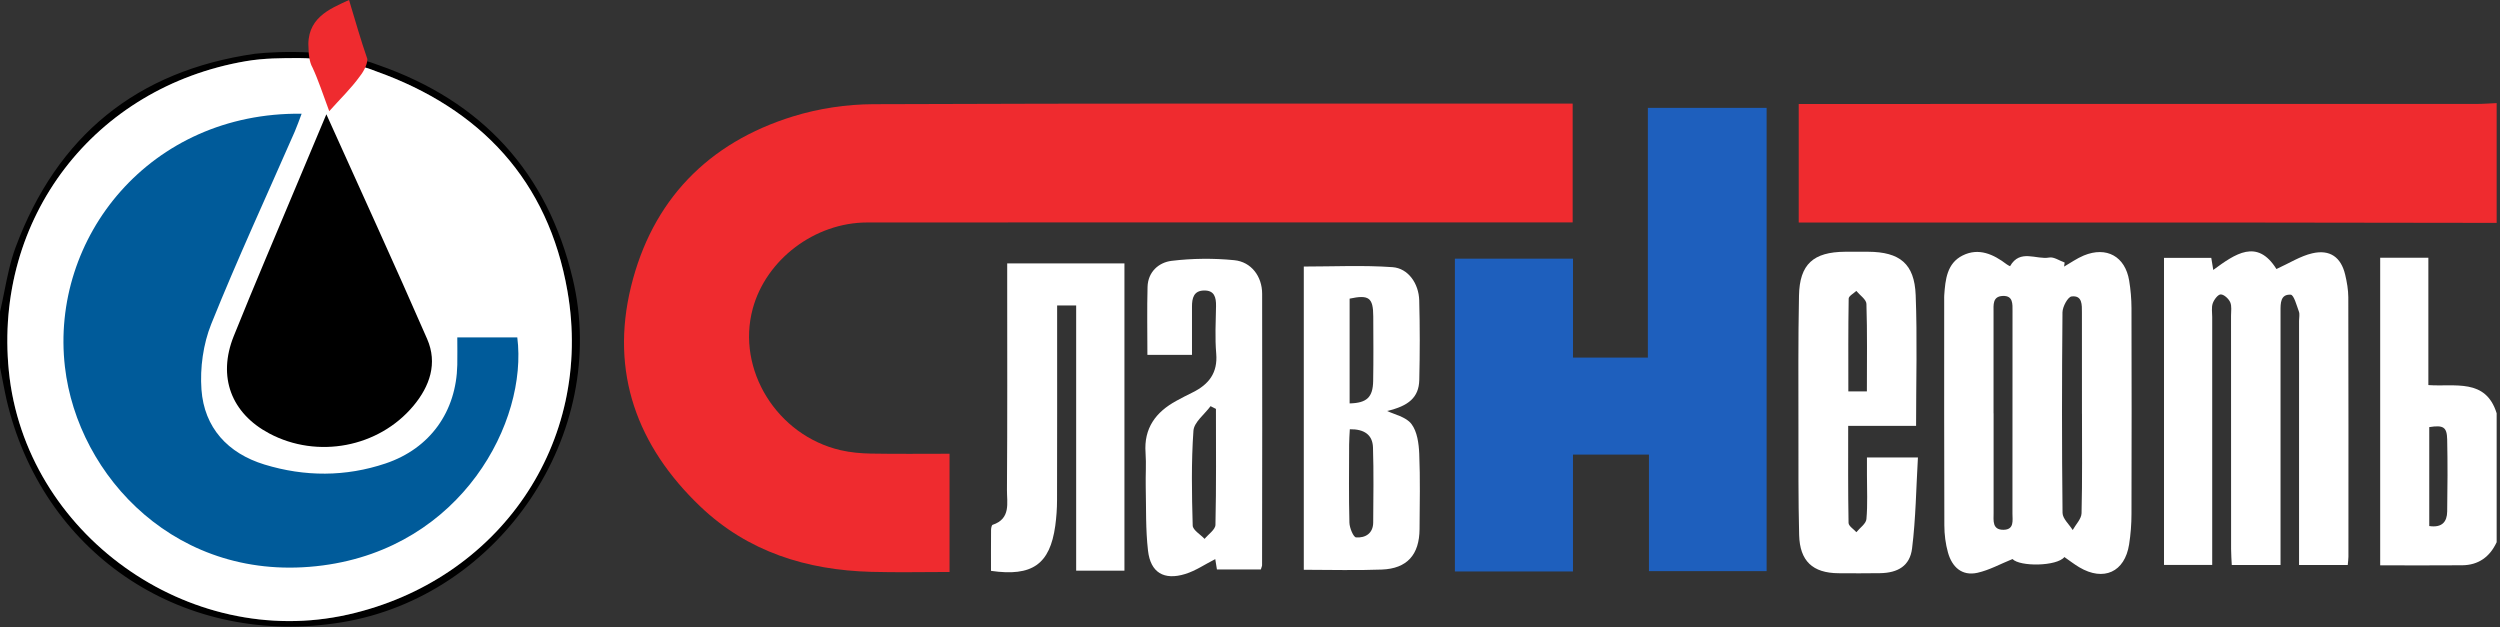
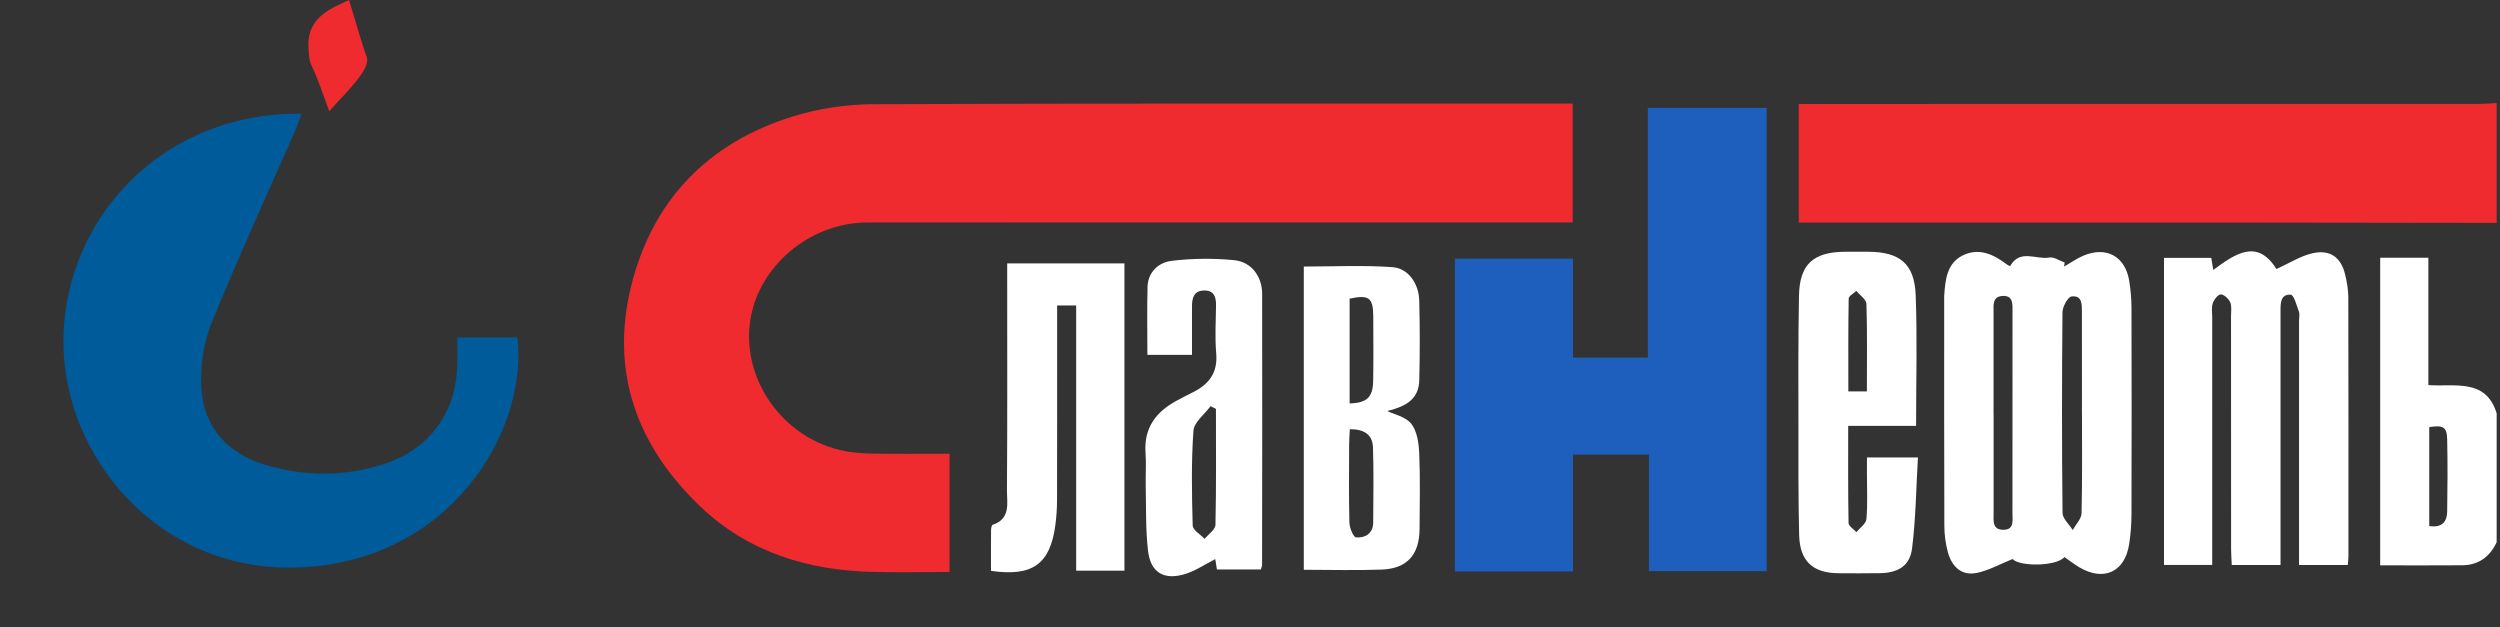
<svg xmlns="http://www.w3.org/2000/svg" width="530" height="133" viewBox="0 0 530 133" fill="none">
  <rect x="0" y="0" width="530" height="133" fill="#333333" stroke="none" />
  <g clip-path="url(#clip0_34_1166)">
    <path d="M529.287 47.25C509.666 47.224 490.039 47.184 470.418 47.171C442.069 47.158 413.727 47.171 385.379 47.171C384.083 47.171 382.795 47.171 381.329 47.171V22.042C382.834 22.042 384.116 22.042 385.399 22.042C431.955 22.042 478.504 22.042 525.06 22.035C526.474 22.035 527.88 21.917 529.293 21.858V47.25H529.287Z" fill="#EF2B2F" />
    <path d="M529.284 114.963C527.838 118.057 525.443 119.804 521.989 119.837C516.251 119.889 510.507 119.85 504.599 119.85V54.635H514.812V81.635C520.399 82.048 526.981 80.131 529.29 87.615V114.963H529.284ZM515.002 111.521C517.73 111.927 518.77 110.606 518.803 108.447C518.881 103.35 518.914 98.253 518.803 93.157C518.744 90.507 517.978 90.088 515.002 90.546V111.528V111.521Z" fill="white" />
-     <path fill-rule="evenodd" clip-rule="evenodd" d="M0.925 61.766C1.564 58.58 2.202 55.395 3.324 52.385C12.091 28.839 28.957 14.995 54.054 11.396C59.248 10.812 71.768 10.478 80.289 13.817C102.246 21.472 116.05 36.605 121.408 59.052C129.279 92.013 105.981 126.452 72.405 131.935C39.431 137.319 9.859 118.13 1.694 86.007C1.229 84.167 0.871 82.3 0.513 80.435C0.347 79.573 0.182 78.713 0.007 77.855V66.137L0 66.131C0.339 64.687 0.632 63.227 0.925 61.766ZM52.176 12.96C55.905 12.325 59.765 12.306 63.567 12.312C66.694 12.329 74.29 12.908 79.654 15.086C101.997 23.042 116.233 38.391 120.296 61.688C125.923 93.949 105.752 123.083 73.786 130.286C39.903 137.921 5.28 113.053 1.871 78.633C-1.328 46.281 19.922 18.456 52.176 12.96Z" fill="black" />
-     <path d="M63.567 12.312C59.765 12.306 55.905 12.325 52.176 12.96C19.922 18.456 -1.328 46.281 1.871 78.633C5.28 113.053 39.903 137.921 73.786 130.286C105.752 123.083 125.923 93.949 120.296 61.688C116.233 38.391 101.997 23.042 79.654 15.086C74.29 12.908 66.694 12.329 63.567 12.312Z" fill="white" />
    <path d="M201.301 96.194V121.258C195.733 121.258 190.218 121.383 184.703 121.232C171.003 120.859 158.539 116.986 148.457 107.369C135.052 94.572 129.34 78.948 133.763 60.812C138.225 42.526 150.041 30.253 168.176 24.659C173.594 22.991 179.475 22.107 185.154 22.088C233.673 21.891 282.198 21.976 330.717 21.97C331.561 21.97 332.405 21.97 333.406 21.97V47.145C331.967 47.145 330.685 47.145 329.409 47.145C280.89 47.145 232.365 47.132 183.846 47.165C172.723 47.171 162.399 55.035 159.58 65.445C156.079 78.353 164.715 92.321 178.213 95.442C180.306 95.926 182.511 96.122 184.663 96.161C190.094 96.26 195.53 96.194 201.288 96.194H201.301Z" fill="#EF2B2F" />
    <path d="M333.469 96.389V121.152H308.438V54.831H333.475V75.813H349.347V22.871H374.523V121.08H349.577V96.382H333.475L333.469 96.389Z" fill="#1E5FBD" />
    <path d="M437.573 56.527C438.966 55.729 440.294 54.774 441.766 54.165C446.595 52.176 450.54 54.368 451.384 59.491C451.698 61.408 451.868 63.37 451.875 65.314C451.914 79.858 451.914 94.395 451.875 108.939C451.875 111.098 451.704 113.283 451.371 115.416C450.455 121.284 445.967 123.319 440.811 120.264C439.712 119.609 438.698 118.818 437.651 118.092C436.055 120.081 428.204 120.166 426.653 118.517C424.108 119.544 421.76 120.859 419.234 121.428C415.904 122.174 413.83 120.185 412.973 117.143C412.45 115.291 412.208 113.309 412.201 111.386C412.142 95.435 412.168 79.484 412.168 63.534C412.168 63.207 412.155 62.88 412.181 62.559C412.417 59.262 412.751 55.821 416.081 54.159C419.483 52.464 422.61 53.89 425.43 56.043C425.679 56.233 425.98 56.357 426.13 56.435C428.25 52.706 431.704 55.107 434.432 54.597C435.42 54.414 436.605 55.271 437.704 55.657C437.664 55.951 437.625 56.239 437.586 56.534L437.573 56.527ZM441.374 87.702C441.374 80.558 441.387 73.42 441.367 66.275C441.367 64.659 441.485 62.566 439.176 62.847C438.378 62.945 437.259 65.026 437.246 66.21C437.115 80.387 437.102 94.565 437.259 108.736C437.272 109.953 438.665 111.157 439.411 112.367C440.065 111.183 441.256 110.005 441.289 108.808C441.466 101.781 441.374 94.742 441.381 87.708L441.374 87.702ZM422.643 87.623C422.643 94.663 422.636 101.709 422.643 108.749C422.643 110.345 422.303 112.354 424.769 112.315C427.059 112.275 426.64 110.332 426.64 108.886C426.66 94.585 426.653 80.283 426.653 65.981C426.653 64.443 426.81 62.638 424.566 62.742C422.394 62.84 422.63 64.646 422.63 66.171C422.636 73.322 422.63 80.472 422.63 87.623H422.643Z" fill="white" />
    <path d="M482.61 57.031C485.364 55.782 487.68 54.283 490.206 53.701C493.968 52.831 496.297 54.545 497.173 58.215C497.546 59.786 497.834 61.421 497.841 63.024C497.886 81.356 497.873 99.688 497.867 118.02C497.867 118.55 497.782 119.074 497.723 119.787H487.399V116.149C487.399 100.094 487.399 84.045 487.399 67.99C487.399 67.342 487.576 66.623 487.366 66.053C486.895 64.764 486.3 62.52 485.639 62.475C483.441 62.337 483.467 64.3 483.473 65.981C483.486 77.804 483.473 89.626 483.473 101.448C483.473 107.5 483.473 113.552 483.473 119.787H473.136C473.091 118.694 472.992 117.556 472.992 116.417C472.986 99.93 472.992 83.443 472.979 66.956C472.979 65.981 473.169 64.895 472.803 64.071C472.469 63.325 471.488 62.416 470.794 62.416C470.205 62.416 469.368 63.535 469.1 64.313C468.799 65.19 468.988 66.243 468.988 67.218C468.988 83.489 468.988 99.76 468.988 116.031C468.988 117.202 468.988 118.38 468.988 119.76H458.769V54.669H468.792C468.91 55.376 469.041 56.187 469.211 57.228C473.876 53.799 478.534 50.508 482.603 57.031H482.61Z" fill="white" />
-     <path d="M213.532 55.839H238.381V120.988H228.148V64.763H224.112V68.276C224.112 80.85 224.125 93.425 224.092 106C224.092 107.832 223.961 109.677 223.713 111.489C222.581 119.615 218.845 122.29 210.091 121.021C210.091 118.188 210.078 115.29 210.104 112.392C210.104 111.999 210.222 111.332 210.438 111.26C214.344 109.964 213.454 106.595 213.474 103.867C213.578 89.127 213.526 74.38 213.526 59.633C213.526 58.462 213.526 57.291 213.526 55.832L213.532 55.839Z" fill="white" />
+     <path d="M213.532 55.839H238.381V120.988H228.148V64.763H224.112C224.112 80.85 224.125 93.425 224.092 106C224.092 107.832 223.961 109.677 223.713 111.489C222.581 119.615 218.845 122.29 210.091 121.021C210.091 118.188 210.078 115.29 210.104 112.392C210.104 111.999 210.222 111.332 210.438 111.26C214.344 109.964 213.454 106.595 213.474 103.867C213.578 89.127 213.526 74.38 213.526 59.633C213.526 58.462 213.526 57.291 213.526 55.832L213.532 55.839Z" fill="white" />
    <path d="M406.215 90.284H391.815C391.815 97.285 391.769 104.076 391.894 110.86C391.907 111.528 392.973 112.169 393.549 112.823C394.295 111.901 395.597 111.031 395.682 110.049C395.963 106.928 395.786 103.768 395.793 100.621C395.793 99.457 395.793 98.299 395.793 96.984H406.601C406.222 103.461 406.15 109.918 405.358 116.278C404.9 119.961 402.362 121.453 398.58 121.512C395.636 121.557 392.698 121.544 389.754 121.525C384.298 121.479 381.557 118.96 381.419 113.412C381.229 105.823 381.275 98.234 381.269 90.644C381.269 81.321 381.197 71.992 381.387 62.669C381.517 56.008 384.422 53.418 391.168 53.372C392.803 53.359 394.439 53.365 396.068 53.372C402.741 53.411 405.868 55.897 406.124 62.557C406.477 71.632 406.209 80.732 406.209 90.278L406.215 90.284ZM395.78 82.977C395.78 76.526 395.878 70.467 395.682 64.415C395.649 63.48 394.282 62.584 393.536 61.674C392.973 62.217 391.933 62.747 391.92 63.297C391.809 69.852 391.848 76.414 391.848 82.977H395.78Z" fill="white" />
    <path d="M276.411 56.507C282.692 56.507 288.979 56.193 295.214 56.638C298.531 56.873 300.775 60.105 300.874 63.658C301.031 69.291 301.018 74.931 300.887 80.564C300.802 84.254 298.61 86.072 294.069 87.126C295.528 87.845 298.041 88.349 299.212 89.867C300.455 91.477 300.789 94.041 300.88 96.22C301.103 101.519 300.978 106.838 300.946 112.151C300.913 117.587 298.315 120.545 292.938 120.747C287.507 120.957 282.064 120.793 276.405 120.793V56.507H276.411ZM286.16 91.005C286.107 92.183 286.016 93.217 286.016 94.251C286.003 99.766 285.931 105.288 286.075 110.803C286.101 111.909 286.925 113.891 287.488 113.93C289.444 114.068 291.106 113.099 291.119 110.757C291.151 105.458 291.243 100.152 291.073 94.852C290.988 92.177 289.221 90.953 286.16 90.999V91.005ZM286.127 85.523C289.771 85.438 291.053 84.221 291.112 80.773C291.191 76.219 291.151 71.666 291.132 67.106C291.119 63.115 290.229 62.428 286.12 63.311V85.523H286.127Z" fill="white" />
    <path d="M267.292 120.729H257.989C257.851 119.878 257.721 119.087 257.636 118.531C255.45 119.636 253.468 121.01 251.276 121.684C246.762 123.078 243.916 121.396 243.379 116.751C242.856 112.256 243 107.677 242.895 103.136C242.843 100.755 243.026 98.354 242.856 95.985C242.477 90.771 245.022 87.362 249.379 84.981C250.517 84.359 251.669 83.764 252.833 83.195C256.255 81.507 258.185 79.06 257.838 74.964C257.557 71.628 257.734 68.245 257.799 64.889C257.832 63.044 257.459 61.539 255.254 61.585C253.069 61.624 252.696 63.208 252.702 64.994C252.716 68.337 252.702 71.673 252.702 75.233H243.249C243.249 70.293 243.15 65.556 243.281 60.826C243.366 57.64 245.65 55.631 248.384 55.298C252.761 54.768 257.276 54.728 261.666 55.16C265.277 55.514 267.567 58.602 267.574 62.259C267.619 81.448 267.58 100.63 267.56 119.819C267.56 120.016 267.449 120.218 267.292 120.735V120.729ZM257.779 86.688L256.641 86.106C255.372 87.833 253.134 89.502 253.01 91.307C252.539 97.987 252.663 104.713 252.853 111.412C252.879 112.381 254.495 113.303 255.372 114.245C256.177 113.257 257.649 112.282 257.675 111.275C257.864 103.084 257.779 94.879 257.779 86.682V86.688Z" fill="white" />
    <path d="M65.42 10.52C64.818 3.873 69.83 1.91 73.997 0C75.306 4.325 76.47 8.466 77.883 12.522C77.883 13.904 76.789 15.575 76.241 16.238C74.431 18.748 72.163 20.925 69.797 23.572C69.797 23.572 69.797 23.572 69.797 23.573L69.79 23.579C69.793 23.577 69.795 23.574 69.797 23.572C68.436 19.922 67.514 17.03 66.238 14.295C65.578 13.17 65.418 11.31 65.42 10.52Z" fill="#EF2B2F" />
    <path d="M96.953 71.528H109.665C111.935 89.363 97.941 115.998 68.415 119.871C37.704 123.907 16.454 101.048 13.765 77.777C10.599 50.39 31.777 23.716 63.946 24.109C63.436 25.443 63.01 26.693 62.487 27.897C56.547 41.472 50.318 54.937 44.79 68.676C43.076 72.935 42.382 77.993 42.709 82.579C43.291 90.685 48.303 96.109 56.075 98.484C64.594 101.087 73.263 101.107 81.755 98.248C91.189 95.068 96.743 87.263 96.946 77.351C96.985 75.526 96.946 73.694 96.946 71.528H96.953Z" fill="#005B9A" />
-     <path d="M69.189 24.227C76.517 40.504 83.687 56.121 90.557 71.869C92.808 77.018 91.113 81.898 87.626 86.059C80.246 94.872 67.279 97.306 57.092 91.895C49.025 87.61 46.081 79.903 49.555 71.254C53.952 60.321 58.597 49.494 63.144 38.62C65.061 34.034 66.991 29.454 69.189 24.227Z" fill="black" />
  </g>
  <defs>
    <clipPath id="clip0_34_1166">
      <rect width="529.285" height="132.838" fill="white" />
    </clipPath>
  </defs>
</svg>